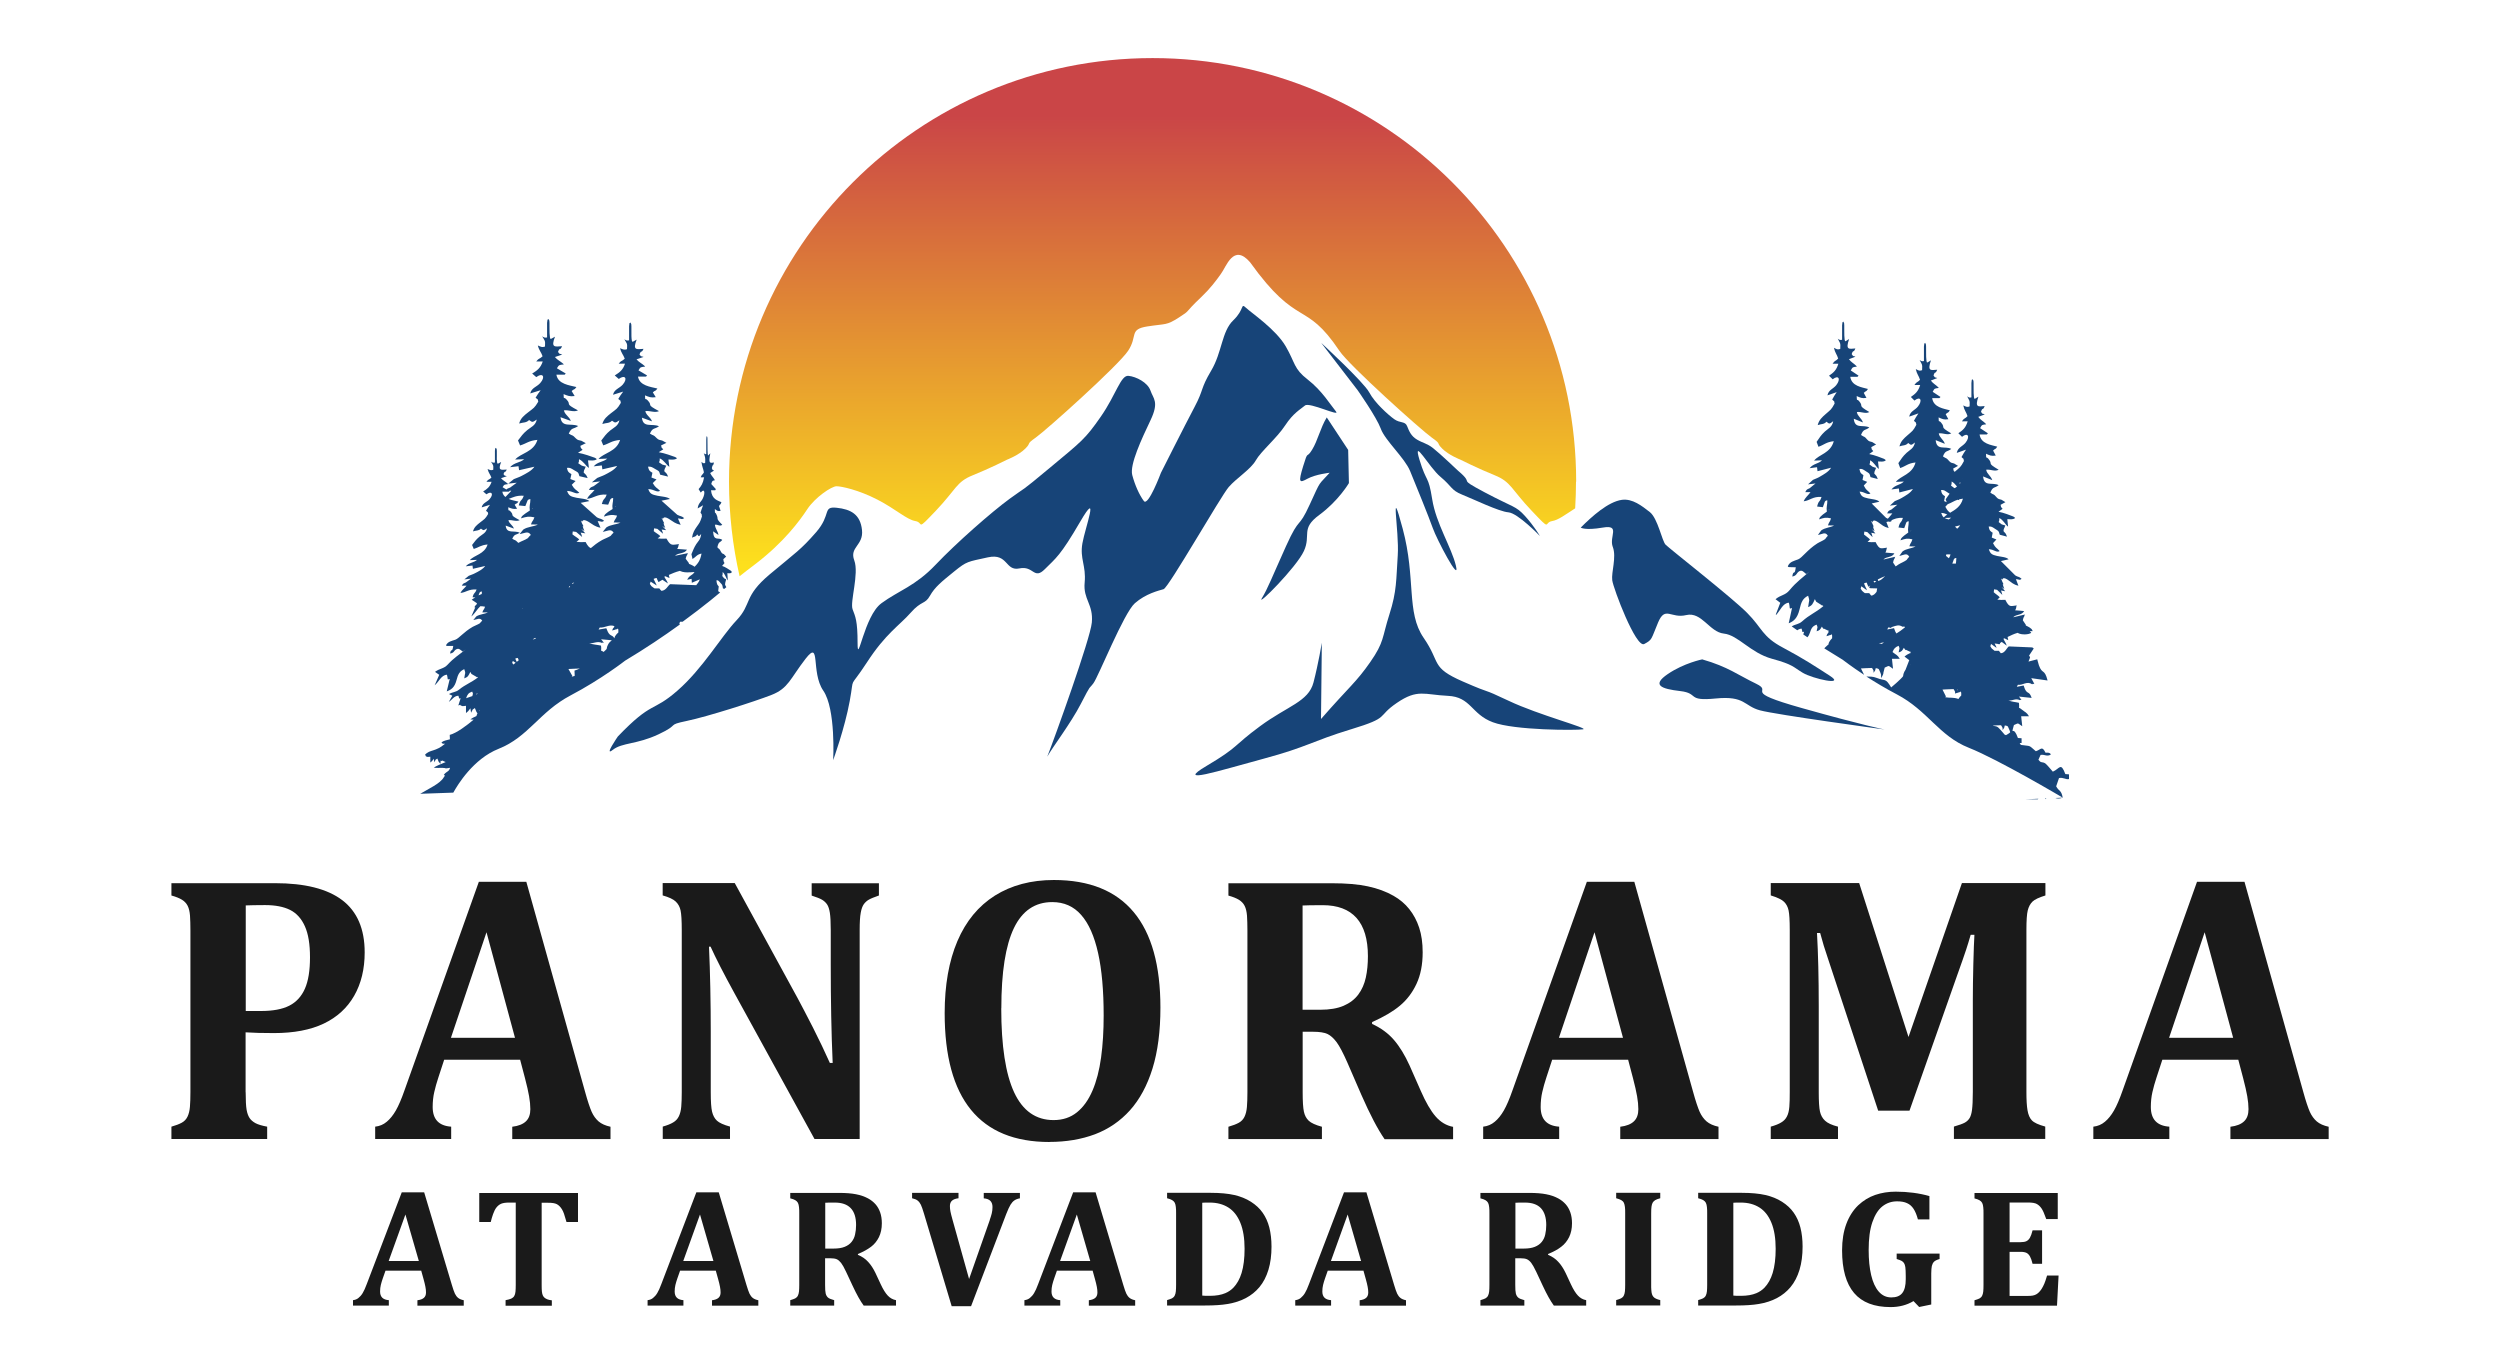
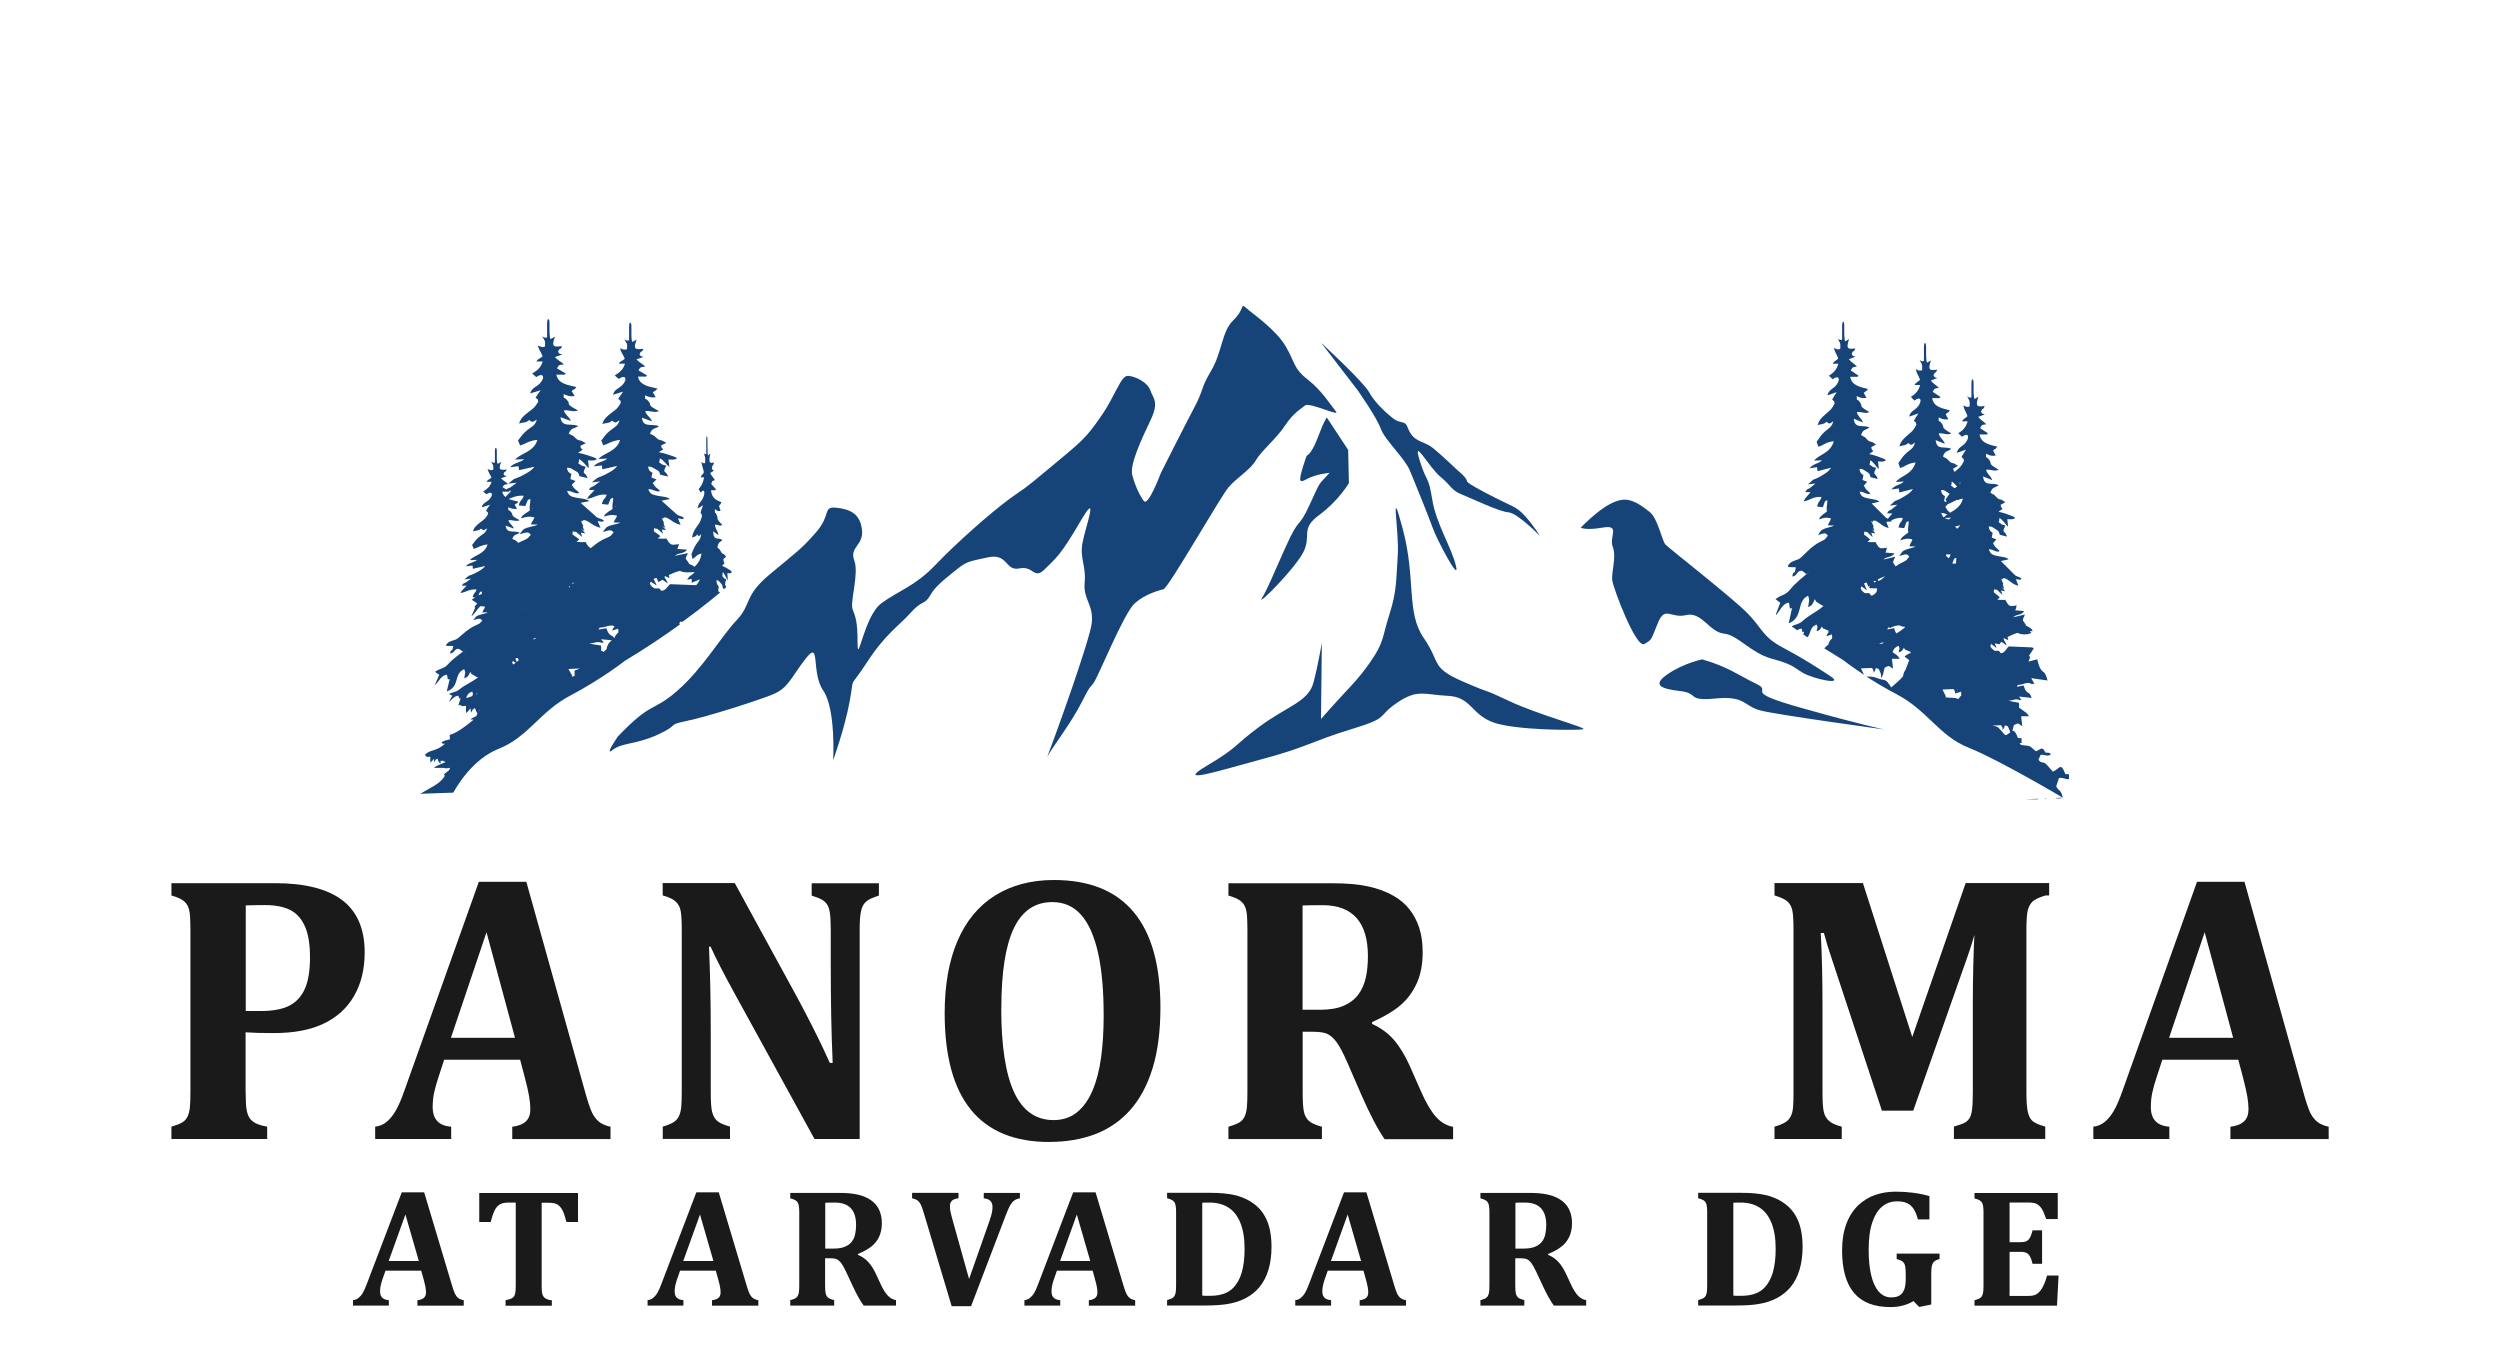
<svg xmlns="http://www.w3.org/2000/svg" id="logos" viewBox="0 0 300 163.8">
  <defs>
    <style>
      .cls-1 {
        fill: #1a1a1a;
      }

      .cls-2 {
        fill: #174478;
      }

      .cls-2, .cls-3 {
        fill-rule: evenodd;
      }

      .cls-3 {
        fill: url(#GradientFill_1);
      }
    </style>
    <linearGradient id="GradientFill_1" data-name="GradientFill 1" x1="138.31" y1="13.89" x2="138.31" y2="67.82" gradientUnits="userSpaceOnUse">
      <stop offset="0" stop-color="#ca4547" />
      <stop offset="1" stop-color="#fde01d" />
    </linearGradient>
  </defs>
  <g>
    <path class="cls-1" d="m29.48,131.06c0,.99.04,1.69.11,2.1.07.41.19.74.35.99.16.25.4.45.7.62.31.17.78.31,1.42.43v1.48h-11.49v-1.48c.53-.15.94-.31,1.25-.48.31-.17.53-.41.68-.72.15-.31.25-.7.29-1.17.04-.47.06-1.07.06-1.79v-19.39c0-.7-.02-1.3-.05-1.78-.04-.48-.13-.87-.28-1.17-.15-.3-.38-.54-.68-.73-.31-.19-.73-.36-1.27-.51v-1.48h12.41c3.6,0,6.3.68,8.09,2.04,1.79,1.36,2.69,3.45,2.69,6.27,0,1.99-.42,3.73-1.26,5.2-.84,1.47-2.06,2.58-3.65,3.34-1.59.76-3.59,1.14-5.98,1.14-1.38,0-2.51-.03-3.4-.09v7.2Zm0-9.74h1.84c1.42,0,2.56-.21,3.4-.64.84-.43,1.46-1.11,1.87-2.04.41-.93.61-2.18.61-3.76s-.2-2.8-.61-3.72-1-1.58-1.78-1.97c-.78-.39-1.79-.58-3.01-.58-1,0-1.77.02-2.31.04v12.67Z" />
    <path class="cls-1" d="m62.42,127.17h-9.12l-.7,2.14c-.2.6-.36,1.18-.49,1.74-.13.56-.19,1.16-.19,1.79,0,1.47.74,2.26,2.22,2.36v1.48h-9.12v-1.48c.53-.06.99-.25,1.39-.59.4-.33.76-.78,1.09-1.35.33-.57.68-1.39,1.05-2.45l8.91-24.99h5.7l7.05,25.2c.31,1.13.58,1.92.79,2.4.21.47.49.85.83,1.15.34.29.82.51,1.43.64v1.48h-11.79v-1.48c.74-.09,1.29-.31,1.64-.65.36-.34.53-.83.53-1.46,0-.46-.05-.98-.15-1.55-.1-.57-.26-1.29-.49-2.16l-.58-2.2Zm-8.31-2.63h7.69l-3.42-12.67-4.27,12.67Z" />
    <path class="cls-1" d="m105.47,105.98v1.48c-.57.2-.97.36-1.21.5-.23.13-.43.31-.6.54-.16.22-.29.57-.37,1.02-.09.46-.13,1.16-.13,2.1v25.06h-5.42l-9.61-17.5c-1.3-2.37-2.25-4.23-2.86-5.58h-.19c.14,3.22.21,6.63.21,10.21v7.24c0,1.13.05,1.91.16,2.36.11.45.3.81.58,1.07.28.26.8.5,1.57.71v1.48h-8.07v-1.48c.53-.15.94-.31,1.25-.5.31-.18.53-.42.68-.73.15-.31.25-.69.29-1.16.04-.46.06-1.05.06-1.75v-19.46c0-1.13-.05-1.9-.14-2.33-.09-.43-.28-.78-.58-1.07-.29-.28-.82-.53-1.57-.74v-1.48h8.65l7.56,13.84c.47.87,1.08,2.05,1.84,3.53.75,1.48,1.42,2.89,2.01,4.21h.34c-.16-3.58-.23-7.5-.23-11.74v-4.18c0-.97-.04-1.68-.11-2.11-.07-.43-.18-.77-.33-.99-.15-.22-.35-.41-.6-.56-.25-.15-.67-.31-1.25-.5v-1.48h8.07Z" />
    <path class="cls-1" d="m125.94,137.04c-4.19,0-7.33-1.29-9.43-3.87-2.1-2.58-3.15-6.44-3.15-11.59,0-3.37.51-6.26,1.53-8.65,1.02-2.39,2.52-4.21,4.5-5.46,1.98-1.24,4.34-1.87,7.07-1.87,4.26,0,7.45,1.29,9.59,3.86,2.14,2.57,3.2,6.39,3.2,11.46,0,2.83-.32,5.27-.95,7.3-.63,2.03-1.53,3.7-2.7,5.01-1.17,1.3-2.57,2.26-4.2,2.88-1.63.61-3.45.92-5.46.92Zm-5.79-16.06c0,4.53.52,7.9,1.55,10.11,1.03,2.21,2.61,3.32,4.73,3.32,1.1,0,2.03-.31,2.8-.93.77-.62,1.39-1.49,1.87-2.61.48-1.12.82-2.44,1.03-3.97.21-1.53.31-3.21.31-5.04,0-2.98-.22-5.49-.67-7.5-.45-2.02-1.12-3.54-2.03-4.57-.9-1.03-2.06-1.54-3.47-1.54-2.06,0-3.6,1.04-4.6,3.12-1,2.08-1.51,5.28-1.51,9.62Z" />
    <path class="cls-1" d="m158.62,136.69h-11.21v-1.48c.53-.15.94-.31,1.25-.48.31-.17.53-.41.68-.72.15-.31.25-.7.29-1.17.04-.47.06-1.07.06-1.79v-19.39c0-.7-.02-1.3-.05-1.78-.04-.48-.13-.87-.28-1.17-.15-.3-.38-.54-.68-.73-.31-.19-.73-.36-1.27-.51v-1.48h12.45c1.68,0,3.11.12,4.28.37,1.17.25,2.2.63,3.09,1.14.74.42,1.37.95,1.88,1.59.51.64.91,1.38,1.19,2.23.28.85.42,1.83.42,2.96,0,1.47-.25,2.73-.74,3.78-.49,1.05-1.15,1.92-1.99,2.62-.83.7-1.95,1.35-3.34,1.97v.22c1.05.48,1.93,1.12,2.62,1.92.69.8,1.31,1.82,1.87,3.05l1.35,3.06c.6,1.37,1.19,2.39,1.78,3.07.59.68,1.29,1.1,2.1,1.25v1.48h-8.22c-.83-1.2-1.76-2.98-2.8-5.35l-1.67-3.85c-.5-1.14-.93-1.95-1.28-2.43-.36-.48-.72-.81-1.1-.99s-.96-.27-1.74-.27h-1.24v7.24c0,1.12.05,1.91.15,2.36s.29.81.58,1.08.81.51,1.58.72v1.48Zm-2.31-28.03v12.51h2.11c1.14,0,2.08-.16,2.82-.48.74-.32,1.33-.77,1.76-1.35.43-.58.73-1.26.9-2.04s.25-1.63.25-2.56c0-2.04-.46-3.57-1.37-4.59-.91-1.02-2.26-1.53-4.06-1.53-1.22,0-2.03.02-2.41.04Z" />
-     <path class="cls-1" d="m195.38,127.17h-9.12l-.7,2.14c-.2.6-.36,1.18-.49,1.74-.13.56-.19,1.16-.19,1.79,0,1.47.74,2.26,2.22,2.36v1.48h-9.12v-1.48c.53-.06.99-.25,1.39-.59.4-.33.76-.78,1.09-1.35.33-.57.68-1.39,1.05-2.45l8.91-24.99h5.7l7.05,25.2c.31,1.13.58,1.92.79,2.4.21.47.49.85.83,1.15.34.29.82.51,1.43.64v1.48h-11.79v-1.48c.74-.09,1.29-.31,1.64-.65.36-.34.53-.83.53-1.46,0-.46-.05-.98-.15-1.55-.1-.57-.26-1.29-.49-2.16l-.58-2.2Zm-8.31-2.63h7.69l-3.42-12.67-4.27,12.67Z" />
-     <path class="cls-1" d="m245.44,107.46c-.75.23-1.27.47-1.54.73-.27.26-.46.62-.57,1.06-.11.44-.16,1.23-.16,2.35v19.46c0,.92.04,1.64.13,2.17.09.53.26.94.52,1.21.26.28.8.53,1.61.75v1.48h-10.96v-1.48c.63-.18,1.06-.34,1.3-.47s.43-.31.57-.53.24-.55.3-.99c.06-.44.1-1.17.1-2.19v-11.02c0-1.21.02-2.65.06-4.3.04-1.65.09-2.82.13-3.51h-.45c-.17.6-.35,1.19-.54,1.77-.19.58-.55,1.61-1.08,3.09l-5.72,16.24h-3.76l-6.02-18.24c-.36-1.03-.67-2.06-.94-3.08h-.38c.14,2.47.21,5.4.21,8.77v10.35c0,1.11.05,1.88.15,2.32.1.44.3.8.6,1.08.3.29.82.53,1.56.72v1.48h-8.07v-1.48c.53-.15.94-.31,1.25-.5.31-.18.54-.42.69-.72.16-.3.25-.68.29-1.15.04-.46.05-1.06.05-1.78v-19.46c0-1.14-.05-1.92-.14-2.34-.09-.42-.27-.76-.54-1.03-.27-.27-.8-.52-1.6-.77v-1.48h10.61l5.92,18.47,6.41-18.47h10.02v1.48Z" />
+     <path class="cls-1" d="m245.44,107.46c-.75.23-1.27.47-1.54.73-.27.26-.46.62-.57,1.06-.11.44-.16,1.23-.16,2.35v19.46c0,.92.04,1.64.13,2.17.09.53.26.94.52,1.21.26.28.8.53,1.61.75v1.48h-10.96v-1.48c.63-.18,1.06-.34,1.3-.47s.43-.31.57-.53.24-.55.3-.99c.06-.44.1-1.17.1-2.19v-11.02c0-1.21.02-2.65.06-4.3.04-1.65.09-2.82.13-3.51c-.17.6-.35,1.19-.54,1.77-.19.58-.55,1.61-1.08,3.09l-5.72,16.24h-3.76l-6.02-18.24c-.36-1.03-.67-2.06-.94-3.08h-.38c.14,2.47.21,5.4.21,8.77v10.35c0,1.11.05,1.88.15,2.32.1.44.3.8.6,1.08.3.29.82.53,1.56.72v1.48h-8.07v-1.48c.53-.15.94-.31,1.25-.5.31-.18.54-.42.69-.72.16-.3.25-.68.29-1.15.04-.46.05-1.06.05-1.78v-19.46c0-1.14-.05-1.92-.14-2.34-.09-.42-.27-.76-.54-1.03-.27-.27-.8-.52-1.6-.77v-1.48h10.61l5.92,18.47,6.41-18.47h10.02v1.48Z" />
    <path class="cls-1" d="m268.6,127.17h-9.12l-.7,2.14c-.2.6-.36,1.18-.49,1.74-.13.56-.19,1.16-.19,1.79,0,1.47.74,2.26,2.22,2.36v1.48h-9.12v-1.48c.53-.06.99-.25,1.39-.59.4-.33.76-.78,1.09-1.35.33-.57.68-1.39,1.05-2.45l8.91-24.99h5.7l7.05,25.2c.31,1.13.58,1.92.79,2.4.21.47.49.85.83,1.15.34.29.82.51,1.43.64v1.48h-11.79v-1.48c.74-.09,1.29-.31,1.64-.65.36-.34.53-.83.53-1.46,0-.46-.05-.98-.15-1.55-.1-.57-.26-1.29-.49-2.16l-.58-2.2Zm-8.31-2.63h7.69l-3.42-12.67-4.27,12.67Z" />
  </g>
  <g>
    <path class="cls-1" d="m50.56,152.48h-4.3l-.33.94c-.09.26-.17.52-.23.77-.06.25-.09.51-.09.79,0,.65.35.99,1.05,1.04v.65h-4.3v-.65c.25-.03.47-.11.65-.26.19-.15.36-.34.51-.59.15-.25.32-.61.49-1.08l4.2-11.01h2.69l3.32,11.1c.15.5.27.85.37,1.06.1.21.23.38.39.51s.39.22.67.28v.65h-5.56v-.65c.35-.04.61-.14.78-.29.17-.15.25-.37.25-.64,0-.2-.02-.43-.07-.68-.05-.25-.12-.57-.23-.95l-.27-.97Zm-3.92-1.16h3.62l-1.61-5.58-2.01,5.58Z" />
    <path class="cls-1" d="m60.67,156.67v-.65c.28-.05.5-.11.67-.18.16-.08.29-.18.37-.32.08-.14.13-.32.15-.53.02-.21.03-.48.03-.8v-9.88h-.82c-.4,0-.71.05-.93.14-.21.09-.4.24-.56.44-.16.2-.29.46-.41.8s-.21.65-.28.95h-1.38v-3.48h11.85v3.48h-1.38c-.13-.45-.23-.78-.3-.99-.07-.21-.16-.39-.25-.54-.09-.15-.19-.27-.29-.37-.1-.1-.21-.18-.32-.24-.11-.06-.26-.1-.43-.13-.17-.03-.39-.04-.67-.04h-.72v9.88c0,.35.01.62.03.8.02.18.06.33.11.44.05.11.12.2.2.27.08.07.18.13.32.19.14.06.32.1.56.13v.65h-5.56Z" />
    <path class="cls-1" d="m85.91,152.48h-4.3l-.33.94c-.09.26-.17.52-.23.77-.06.25-.09.51-.09.79,0,.65.35.99,1.05,1.04v.65h-4.3v-.65c.25-.03.47-.11.65-.26.19-.15.36-.34.51-.59.15-.25.32-.61.49-1.08l4.2-11.01h2.69l3.32,11.1c.15.5.27.85.37,1.06.1.21.23.38.39.51s.39.22.67.28v.65h-5.56v-.65c.35-.04.61-.14.78-.29.17-.15.25-.37.25-.64,0-.2-.02-.43-.07-.68-.05-.25-.12-.57-.23-.95l-.27-.97Zm-3.92-1.16h3.62l-1.61-5.58-2.01,5.58Z" />
    <path class="cls-1" d="m100.12,156.67h-5.29v-.65c.25-.07.44-.14.59-.21.14-.08.25-.18.32-.32.07-.14.12-.31.14-.52.02-.21.03-.47.03-.79v-8.54c0-.31,0-.57-.03-.78-.02-.21-.06-.38-.13-.52-.07-.13-.18-.24-.32-.32-.14-.08-.34-.16-.6-.22v-.65h5.87c.79,0,1.46.05,2.02.16s1.04.28,1.45.5c.35.19.64.42.89.7s.43.61.56.98c.13.37.2.81.2,1.3,0,.65-.12,1.2-.35,1.67-.23.46-.54.85-.94,1.15s-.92.6-1.58.87v.1c.5.21.91.49,1.23.85.33.35.62.8.88,1.34l.63,1.35c.28.6.56,1.05.84,1.35.28.3.61.48.99.55v.65h-3.88c-.39-.53-.83-1.31-1.32-2.36l-.79-1.69c-.23-.5-.44-.86-.6-1.07-.17-.21-.34-.36-.52-.44-.18-.08-.45-.12-.82-.12h-.58v3.19c0,.5.02.84.07,1.04.05.2.14.36.27.48s.38.22.75.32v.65Zm-1.09-12.35v5.51h1c.54,0,.98-.07,1.33-.21.35-.14.63-.34.83-.59.2-.25.35-.55.42-.9.08-.34.12-.72.12-1.13,0-.9-.21-1.57-.64-2.02-.43-.45-1.07-.67-1.91-.67-.58,0-.96,0-1.14.02Z" />
    <path class="cls-1" d="m118.77,146.39c.1-.28.18-.54.24-.78.06-.24.09-.5.09-.77,0-.32-.09-.57-.26-.74-.17-.17-.43-.27-.79-.3v-.65h4.34v.65c-.26.04-.47.12-.65.24-.18.12-.34.3-.48.53-.14.23-.31.6-.51,1.11l-4.22,11.06h-2.33l-3.32-11.1c-.15-.5-.27-.85-.37-1.06-.1-.21-.23-.38-.39-.51-.16-.13-.39-.22-.67-.28v-.65h5.57v.65c-.35.04-.61.14-.78.29-.17.15-.25.37-.25.64,0,.22.02.43.06.64s.12.54.25,1l1.99,7.12,2.49-7.09Z" />
    <path class="cls-1" d="m131.13,152.48h-4.3l-.33.94c-.09.26-.17.52-.23.77-.06.25-.09.51-.09.79,0,.65.35.99,1.05,1.04v.65h-4.3v-.65c.25-.03.47-.11.65-.26.19-.15.36-.34.51-.59.15-.25.32-.61.49-1.08l4.2-11.01h2.69l3.32,11.1c.15.5.27.85.37,1.06.1.21.23.38.39.51s.39.22.67.28v.65h-5.56v-.65c.35-.04.61-.14.78-.29.17-.15.25-.37.25-.64,0-.2-.02-.43-.07-.68-.05-.25-.12-.57-.23-.95l-.27-.97Zm-3.92-1.16h3.62l-1.61-5.58-2.01,5.58Z" />
    <path class="cls-1" d="m145.3,143.14c1.12,0,2.06.09,2.81.26.75.17,1.42.44,2,.81.58.37,1.06.81,1.41,1.32.36.51.63,1.11.8,1.78s.26,1.44.26,2.29c0,1.03-.12,1.96-.37,2.78s-.61,1.52-1.1,2.1c-.44.52-.97.95-1.61,1.29s-1.36.57-2.19.71c-.71.12-1.61.18-2.69.18h-4.57v-.65c.25-.07.44-.14.59-.21.14-.08.25-.18.32-.32.07-.14.12-.31.14-.52.02-.21.03-.47.03-.79v-8.54c0-.31,0-.57-.03-.78-.02-.21-.06-.38-.13-.52-.07-.13-.18-.24-.32-.32-.14-.08-.34-.16-.6-.22v-.65h5.24Zm-1.04,12.33c.12.02.43.03.92.03.74,0,1.36-.11,1.86-.32.38-.16.69-.38.96-.65.44-.46.77-1.05.99-1.77.24-.79.36-1.76.36-2.9,0-1.26-.17-2.3-.51-3.13-.34-.83-.82-1.44-1.44-1.83-.62-.39-1.36-.59-2.23-.59-.42,0-.71,0-.9.02v11.15Z" />
    <path class="cls-1" d="m163.63,152.48h-4.3l-.33.94c-.09.26-.17.52-.23.77-.06.25-.09.51-.09.79,0,.65.35.99,1.05,1.04v.65h-4.3v-.65c.25-.03.47-.11.65-.26s.36-.34.51-.59c.15-.25.32-.61.49-1.08l4.2-11.01h2.69l3.32,11.1c.15.5.27.85.37,1.06.1.21.23.38.39.51s.39.22.67.28v.65h-5.56v-.65c.35-.04.61-.14.78-.29.17-.15.25-.37.25-.64,0-.2-.02-.43-.07-.68-.05-.25-.12-.57-.23-.95l-.27-.97Zm-3.92-1.16h3.62l-1.61-5.58-2.01,5.58Z" />
    <path class="cls-1" d="m182.94,156.67h-5.29v-.65c.25-.07.44-.14.59-.21.14-.08.25-.18.32-.32.07-.14.12-.31.14-.52s.03-.47.03-.79v-8.54c0-.31,0-.57-.03-.78-.02-.21-.06-.38-.13-.52-.07-.13-.18-.24-.32-.32s-.34-.16-.6-.22v-.65h5.87c.79,0,1.46.05,2.02.16s1.04.28,1.45.5c.35.19.64.42.89.7s.43.61.56.98c.13.37.2.81.2,1.3,0,.65-.12,1.2-.35,1.67-.23.46-.54.85-.94,1.15-.39.31-.92.6-1.58.87v.1c.5.21.91.49,1.23.85.33.35.62.8.88,1.34l.63,1.35c.28.6.56,1.05.84,1.35.28.3.61.48.99.55v.65h-3.88c-.39-.53-.83-1.31-1.32-2.36l-.79-1.69c-.24-.5-.44-.86-.6-1.07s-.34-.36-.52-.44c-.18-.08-.45-.12-.82-.12h-.58v3.19c0,.5.02.84.07,1.04.05.2.14.36.27.48.13.12.38.22.75.32v.65Zm-1.09-12.35v5.51h1c.54,0,.98-.07,1.33-.21.35-.14.63-.34.83-.59.2-.25.35-.55.42-.9.08-.34.12-.72.12-1.13,0-.9-.22-1.57-.64-2.02-.43-.45-1.07-.67-1.91-.67-.58,0-.96,0-1.14.02Z" />
-     <path class="cls-1" d="m198.14,154.18c0,.23,0,.45.02.64.01.2.04.36.08.49.04.13.1.23.18.32.08.09.18.16.32.22.13.06.3.12.49.16v.65h-5.29v-.65c.25-.07.44-.14.59-.21.14-.08.25-.18.32-.32.07-.14.12-.31.14-.52s.03-.47.03-.79v-8.55c0-.32,0-.58-.03-.78s-.06-.37-.13-.51c-.07-.14-.18-.24-.32-.32-.14-.08-.34-.15-.6-.22v-.65h5.29v.65c-.28.07-.48.15-.61.23-.13.08-.23.18-.3.3-.07.12-.11.27-.14.47-.03.19-.04.47-.04.84v8.54Z" />
    <path class="cls-1" d="m209.03,143.14c1.12,0,2.06.09,2.81.26.75.17,1.42.44,2,.81.58.37,1.06.81,1.41,1.32.36.51.63,1.11.8,1.78s.26,1.44.26,2.29c0,1.03-.12,1.96-.37,2.78s-.61,1.52-1.1,2.1c-.44.52-.97.95-1.61,1.29s-1.36.57-2.19.71c-.71.12-1.61.18-2.69.18h-4.57v-.65c.25-.07.44-.14.59-.21.14-.08.25-.18.32-.32.07-.14.12-.31.14-.52s.03-.47.03-.79v-8.54c0-.31,0-.57-.03-.78-.02-.21-.06-.38-.13-.52-.07-.13-.18-.24-.32-.32s-.34-.16-.6-.22v-.65h5.24Zm-1.04,12.33c.12.02.43.03.92.03.74,0,1.36-.11,1.86-.32.38-.16.69-.38.96-.65.44-.46.77-1.05.99-1.77.24-.79.36-1.76.36-2.9,0-1.26-.17-2.3-.51-3.13-.34-.83-.82-1.44-1.44-1.83-.62-.39-1.36-.59-2.23-.59-.42,0-.72,0-.9.02v11.15Z" />
    <path class="cls-1" d="m231.53,143.51v2.82h-1.38c-.15-.56-.33-.98-.53-1.28-.2-.3-.45-.53-.77-.67-.31-.15-.71-.22-1.2-.22-.66,0-1.25.2-1.76.6-.51.4-.91,1.04-1.21,1.91-.3.88-.44,1.98-.44,3.33,0,1.16.1,2.16.3,3.01.2.85.5,1.51.91,1.98.41.47.91.7,1.51.7s1.03-.17,1.31-.52c.28-.35.42-.9.42-1.66v-.38c0-.5-.02-.86-.05-1.08-.03-.21-.09-.37-.16-.48s-.16-.19-.28-.26c-.11-.07-.32-.14-.6-.23v-.65h5.15v.65c-.34.1-.56.21-.68.34-.12.13-.2.29-.25.5-.04.21-.07.5-.07.88v3.74l-1.45.3-.68-.71c-.8.48-1.72.72-2.75.72-1.96,0-3.42-.56-4.38-1.69-.96-1.13-1.44-2.83-1.44-5.12,0-1.2.17-2.26.51-3.17.34-.91.82-1.65,1.42-2.23.61-.57,1.29-.99,2.05-1.25s1.58-.39,2.45-.39c1.47,0,2.82.18,4.05.53Z" />
    <path class="cls-1" d="m246.93,143.14v3.15h-1.38c-.22-.63-.41-1.05-.56-1.27-.15-.22-.34-.4-.55-.53-.22-.13-.58-.19-1.1-.19h-2.19v4.76h1.33c.3,0,.53-.04.69-.12.17-.08.31-.22.42-.41.11-.19.22-.49.32-.89h1.14v4.02h-1.14c-.09-.38-.2-.68-.31-.88-.11-.2-.25-.35-.41-.43s-.39-.13-.71-.13h-1.33v5.29h2.18c.23,0,.43-.01.59-.04.16-.03.31-.08.43-.15.13-.07.25-.17.37-.3.12-.13.22-.26.31-.41.09-.15.19-.34.29-.57.1-.24.21-.56.33-.98h1.38l-.19,3.62h-9.9v-.65c.25-.07.44-.14.59-.21.14-.08.25-.18.32-.32.07-.14.12-.31.14-.52s.03-.47.03-.79v-8.54c0-.31,0-.57-.03-.78-.02-.21-.06-.38-.13-.52-.07-.13-.18-.24-.32-.32s-.34-.16-.6-.22v-.65h9.99Z" />
  </g>
  <g>
    <path class="cls-2" d="m229.32,63.66s.05.04-.05.11l.05-.11h0Zm-9.83-2.55s.05.04-.05.11l.05-.11h0Zm6.58,15.97l-.02.02c-.08.07-.15.12-.23.17-.12-.03-.24-.06-.36-.11.22.02.42-.04.6-.08h0Zm.7-1.8v.11c.13-.06.23-.11.32-.17.4-.11.76-.32,1.23,0,.02-.03.04-.05.06-.06.03.03.08.1.1.04,0-.02.01-.02.02-.02h.02s.05.07.07.09v.02c-.37.31-.7.53-1.02.73-.04-.06-.08-.13-.13-.22l-.12-.32c0-.06-.03-.07-.04-.1l-.81.16c.06-.12.1-.19.12-.24.06,0,.13,0,.19,0h0Zm-2.35-5c-.05.06-.09.13-.12.21.11.1-.02.08.2.1l.76.02c-.02.19-.05.32-.07.41-.16.21-.35.44-.65.45-.07-.07-.14-.16-.23-.29-.18,0-.35.01-.52,0-.11-.08-.23-.17-.35-.29l-.16-.26c.1-.26.06-.25.08-.28l.67.48c-.1-.29-.03-.12-.15-.35l-.2-.46c.11-.07.22-.1.33-.11.04.12.09.3.2.5l.22-.15h0Zm.74-.48c-.09.03-.18.07-.26.1-.02-.05-.05-.09-.07-.15.05-.02.09-.04.14-.05.06.03.11.06.18.1h0Zm1.04-.65c-.25.25-.46.44-.65.51-.06.02-.11.04-.17.06l-.04-.19c.27-.13.54-.27.86-.39h0Zm.18-6.47l.26.69c-.63-.16-.79-.38-1.26-.7-.12-.08-.43-.29-.59-.17-.02.02-.09.1-.1.13-.02.05-.04.09-.05.11-.02-.05-.04-.09-.07-.12.01-.12.06-.21.1.18,0,.02.18.39.18.39-.03,0-.06,0-.09-.01.04.17.1.36.19.57l-.33-.24.43.51-.5-.09c.11.29.04.07.16.53l-.63-.61-.36-.06c0,.1-.02.22-.04.35.27.24.6.43.72.61l-.29.28c.31.04.63.04.96.02.49.98.64.74,1.38.67-.02.06-.06.07-.06.16-.03.22-.08.32-.14.43.39.04.76.06,1.08.09-.3.53-.91.35-1.3.72v.02s1.41-.33,1.41-.33c-.03.07-.07.07-.08.16,0,.08-.06.11-.07.14-.1.26-.05.07-.12.4l.31.46c.12-.09.24-.17.37-.25.27-.17.66-.31.94-.52.11-.16.21-.28.32-.39-.29-.53-.68-.18-1.19-.1l.39-.54c.47-.35,1.08-.34,1.55-.59l-.74-.02c.18-.54.19-.28.37-.84-.63-.15-.8-.08-1.44.12.17-.33-.02-.08.19-.34.01-.02.25-.22.27-.24.21-.15.36-.27.48-.35-.08-.57.05-.73.06-1.35-.11,0-.21.02-.3.15l-.24.67-.69-.08c.21-.84.29-.4.53-1.15-.66-.05-1.03.13-1.4.29.02.02.05.04.07.06-.19.16-.27.12-.42.08-.07.02-.15.04-.23.06h0Zm2.86,17.13l.03-.04h.02s-.04.04-.04.04h0Zm-.04-1.43c-.21.09-.43.21-.66.41l.57.43-.45,1.16c-.05.06-.09.13-.13.21-.3.64.06.39-.47.9-.31.3-.7.66-1.12,1-.72-1.19-.66-.71-1.74-1.14-.47-.19-.82-.15-1.24-.17,1.04.67,2.29,1.43,3.67,2.15,3.71,1.95,5.04,4.98,8.62,6.4,3.58,1.42,11.28,5.99,11.28,5.99-.2-.98-.43-.7-.79-1.36l.34-.99c.52-.12.8.21,1.2.12v-.57h-.03s-.36-.02-.41-.03c-.55-1.49-.68-.63-1.5-.29-.91-1.04-.83-1.06-1.45-1.16-.08-.06-.17-.12-.28-.27l.26-.58c.52-.09.73.25,1.23-.04-.15-.18.07-.1-.32-.23-.03,0-.28,0-.32,0-.43-.87-.53-.37-1.16-.17-.93-.8-.52-.57-1.8-.76-.05-.08-.1-.16-.14-.23.07,0,.15,0,.23,0v-.57h-.03s-.36-.02-.41-.03c-.27-.74-.44-.9-.65-.83,0-.07.02-.22.17-.72.62-.27.37-.27,1,.14l-.13-1.2h.94c-.31-.51-.45-.46-.82-.77-.63-.52-.27.11-.39-.84-.39-.1-.85-.12-1.25-.28.51.05.85-.3,1.36-.04.09-.16.42.26-.1-.43l1.52.16c-.3-.87-.49-.4-.81-1.06l-.12-.33c0-.06-.03-.07-.04-.1l-.81.16c.06-.12.1-.19.12-.24.64.07,1.08-.5,1.73-.06.12-.27.54.45-.12-.74l1.96.28c-.38-1.48-.63-.68-1.04-1.82l-.16-.56c0-.1-.04-.13-.05-.16l-1.04.27c.34-.83.13-.45.07-.72l.56-.85s-.07-.06-.09-.07c-.02,0-.07-.05-.09-.06l-2.81-.12c-.25.17-.45.79-.96.82-.07-.07-.14-.16-.23-.29-.18,0-.35.01-.52,0-.11-.08-.22-.17-.35-.29l-.16-.26c.1-.26.06-.25.08-.28l.67.48c-.11-.29-.03-.12-.15-.35l-.08-.18.38.05.03.05.06-.04.19.03s-.02-.09-.03-.13l.22-.15.6.45c-.12-.37-.28-.54-.4-.83.05-.02.09-.04.14-.05.11.06.21.12.44.22l-.08-.38c.36-.17.72-.36,1.21-.5.02.01.05.03.07.04.39.22,1.27.19,1.56-.04-.05-.08-.11-.15-.19-.2.12,0,.24,0,.37,0-.18-.29,0-.15-.38-.44-.12-.09-.32-.16-.45-.24,0-.03,0-.09-.01-.1l-.35-.52c.07-.33.03-.14.12-.4,0-.02.06-.05.07-.14,0-.09.05-.09.08-.16l-1.4.33v-.02c.39-.37.99-.19,1.29-.72-.32-.04-.69-.06-1.08-.09.06-.11.12-.22.14-.43,0-.09.05-.1.06-.16-.74.07-.89.31-1.38-.67-.34.02-.66.02-.96-.02l.29-.28c-.13-.18-.46-.37-.72-.61.02-.12.03-.25.04-.35l.36.06.63.61c-.13-.46-.05-.23-.16-.53l.5.09-.43-.51.33.24c-.09-.21-.14-.41-.19-.57.02,0,.05,0,.09,0,0,0-.18-.37-.18-.39-.03-.39-.08-.31-.1-.18.02.03.05.06.07.12.01-.03.03-.06.05-.11.01-.03.08-.11.1-.13.16-.12.47.09.59.17.47.32.63.55,1.26.7l-.3-.79c.37,0,.42.19.68-.04-.3-.29-.43-.2-.76-.41l-1.72-1.72.92-.21c-.24-.28-.97-.31-1.36-.4-.64-.15-.82-.24-1.01-.81.63.01.92.46,1.3.22-.41-.46-.46-.3-.8-.95l.41-.44-.56-.23c.07-.4.03-.14.11-.58-.31-.21-.39-.25-.48-.74.34-.05.47.08.78.28.42.28.41.19.55.7l.87.23c-.16-.43-.16-.37-.42-.66.02-.25.03-.23.07-.33.01-.04.09-.15.1-.23,0-.07.04-.08.06-.12-.14-.04-.27-.07-.44-.13l-.37-.28c.12-.39.04.04.08-.49.49.26.68.75,1.05,1.04l-.09-.9c.34,0,.64.09.93-.13-.14-.14.1,0-.22-.19l-.77-.29c-.35-.13-.67-.21-1-.28l.49-.35c-.35-.45-.1-.03-.24-.48l.58-.32-.47-.29c-.22-.06-.4-.06-.58-.28-.43-.51-.31-.24-.76-.57.31-.78.49-.5,1-.9-.75-.39-1.75.25-1.87-1.05l1.1.45c-.16-.52-.65-.73-.73-1.25.52-.08,1.02.26,1.5,0-1.53-.9-.6-.58-1.24-1.32-.31-.35-.24.17-.28-.6.43.19.64.31,1.17.22l-.32-.6c.28-.3.25-.06.5-.47-.73-.21-1.96-.33-2.12-1.46h.84s.06,0,.08-.05c.01-.05.05-.05.08-.09l-.94-.62c.23-.45.25-.39.73-.46-.02-.03-.05-.07-.07-.09-.28-.29-.61-.43-.88-.8l.78-.3c-.37-.18-.17.09-.45-.31.2-.62.2-.07.44-.69-.79.07-1.2.19-.75-1.13-.7.46-.41.2-.53.13-.05-.38-.05-.7-.05-1.13,0-1.14,0-.83-.12-1.1-.14.26-.06-.26-.14.46v1.73c-.27.06-.33,0-.52-.14.24.51.36.44.3,1.22-.33.14-.5,0-.76-.12.13.62.36.79.51,1.29-.33.36-.38.18-.67.62h.69c-.23.78-.58,1.07-1.12,1.43l.44.43c.71-.57,1-.03.43.7-.36.46-.93.56-1.06,1.23l1.11-.39c-.13.16-.47.75-.54.89.38.41.16-.04.29.48-.4.77-.47.73-1.08,1.27l-.03.03c-.25-.32-.05.02-.18-.4l.58-.32-.47-.29c-.22-.06-.4-.06-.58-.28-.44-.51-.31-.24-.76-.57.31-.78.49-.5,1-.9-.75-.39-1.75.25-1.87-1.05l1.1.44c-.16-.52-.65-.73-.73-1.25.52-.08,1.02.26,1.5,0-1.53-.9-.6-.58-1.24-1.32-.31-.35-.24.17-.28-.6.43.19.64.31,1.17.22l-.32-.6c.28-.3.25-.06.5-.47-.73-.21-1.96-.33-2.12-1.46h.84s.06,0,.08-.05c.02-.05.05-.05.08-.09l-.94-.62c.23-.45.25-.39.73-.46-.02-.03-.05-.07-.07-.09-.28-.29-.61-.43-.88-.8l.77-.3c-.37-.18-.17.09-.45-.31.2-.62.2-.07.44-.69-.79.07-1.2.19-.75-1.13-.69.46-.41.2-.53.13-.05-.38-.05-.7-.05-1.13,0-1.14,0-.83-.12-1.1-.14.26-.06-.26-.14.46v1.73c-.27.06-.33,0-.52-.13.24.51.36.44.3,1.22-.33.14-.5,0-.76-.13.13.62.36.79.51,1.29-.33.36-.38.18-.67.62h.69c-.23.78-.59,1.07-1.12,1.44l.43.43c.71-.57,1-.03.43.7-.36.47-.93.56-1.06,1.23l1.11-.39c-.13.16-.47.75-.54.89.38.41.16-.04.29.48-.41.77-.47.73-1.08,1.27-.41.36-.8.7-.95,1.32.42-.16.75-.06,1.05-.41.38.33.39.25.81-.06-.12.71-.63.9-1,1.24-.5.47-.62.71-.99,1.24l.22.59c.69-.23.91-.57,1.84-.67-.39,1.46-1.79,1.58-2.36,2.33l.96-.04c-.43.44-1.04.37-1.49.95l.89-.12.06.48,1.63-.42c-.29.49-.9.81-1.37,1.09-.28.17-.52.23-.81.37l-.59.54.9-.11-.7.57c-.38.18-.33.11-.53.47h.63c-.18.25-.37.43-.54.64-.07-.03-.14-.06-.22-.11l-1.72-1.72.92-.21c-.24-.28-.97-.31-1.36-.4-.64-.15-.83-.24-1.01-.81.63.01.92.46,1.3.22-.41-.46-.46-.3-.8-.95l.41-.44-.56-.23c.07-.4.03-.14.11-.58-.31-.21-.39-.25-.48-.74.34-.05.47.08.78.28.42.28.41.18.55.7l.87.23c-.16-.43-.16-.37-.42-.66.03-.25.03-.23.07-.33.01-.04.09-.15.1-.23,0-.07.04-.08.06-.12-.14-.04-.27-.07-.44-.14l-.37-.28c.12-.39.04.04.08-.49.49.26.67.75,1.05,1.04l-.1-.9c.34,0,.64.09.93-.13-.14-.14.1,0-.22-.19l-.77-.29c-.35-.13-.67-.21-1-.28l.49-.35c-.35-.45-.1-.03-.24-.48l.58-.32-.47-.29c-.22-.06-.4-.06-.58-.28-.43-.51-.31-.24-.76-.57.31-.78.49-.5,1-.9-.75-.39-1.75.25-1.87-1.05l1.1.45c-.16-.52-.65-.73-.73-1.25.52-.08,1.02.26,1.5,0-1.54-.9-.6-.58-1.24-1.32-.31-.35-.24.17-.28-.6.43.19.64.31,1.17.22l-.32-.6c.28-.3.25-.06.5-.47-.73-.21-1.96-.33-2.12-1.46h.84s.06,0,.08-.05c.02-.05.05-.05.07-.09l-.93-.62c.23-.45.25-.39.73-.46-.02-.03-.05-.07-.07-.09-.28-.29-.61-.43-.88-.8l.78-.3c-.37-.18-.17.09-.45-.31.2-.62.2-.07.44-.68-.79.07-1.2.19-.75-1.13-.7.46-.41.2-.53.13-.05-.38-.05-.7-.05-1.13,0-1.14,0-.83-.12-1.1-.14.26-.06-.26-.14.46v1.73c-.27.06-.33,0-.52-.13.24.51.36.44.3,1.22-.33.14-.5,0-.76-.13.13.62.36.79.51,1.29-.33.36-.38.18-.67.62h.69c-.23.78-.58,1.07-1.12,1.44l.44.43c.71-.57,1-.03.43.7-.36.46-.93.56-1.06,1.23l1.11-.39c-.13.16-.47.75-.54.89.38.41.16-.03.29.48-.41.77-.47.73-1.08,1.27-.41.36-.8.7-.95,1.32.42-.16.75-.06,1.05-.41.38.33.39.25.81-.06-.12.71-.63.9-1,1.24-.5.47-.62.71-.99,1.24l.22.59c.69-.23.91-.57,1.84-.67-.39,1.46-1.79,1.58-2.36,2.33l.95-.04c-.42.44-1.04.37-1.49.95l.89-.12.06.48,1.63-.42c-.3.5-.9.81-1.37,1.09-.28.17-.51.23-.81.37l-.59.54.9-.11-.7.57c-.38.18-.33.11-.53.47h.63c-.29.41-.64.64-.82,1.1.78-.09,1.07-.6,2.14-.52-.24.75-.32.31-.53,1.15l.69.08.24-.67c.09-.13.19-.15.3-.15,0,.62-.15.77-.06,1.35-.12.08-.27.2-.48.35-.02.02-.26.22-.27.24-.22.26-.02,0-.19.34.64-.2.81-.27,1.44-.12-.18.56-.19.3-.37.84l.74.02c-.47.25-1.08.24-1.55.59l-.39.54c.51-.08.9-.44,1.19.1-.11.1-.21.23-.32.39-.28.21-.67.35-.94.52-1.22.78-1.82,1.73-2.31,1.92-.52.2-1,.27-1.24.83.11.1-.02.08.2.1l.76.02c-.14,1.12-.28.19-.42,1.11.57-.11.47-.4.81-.62.38-.24.6.13.86.32.13-.11.26-.21.4-.31-.83.75-1.54,1.21-2.4,2.25-.53.64-1.04.54-1.68,1.08l.57.43-.54,1.41.05.04c.49-.53.8-1.42,1.52-1.46.18.64-.03.82.38.63l-.4,1.84c.59-.23,1.04-.6,1.29-1.63.22-.95.4-1.35,1.04-1.68.22.76.13.33,0,1.37.51-.21.55-.38.81-.96.03.05.06.12.08.16.02.03.06.11.08.15l.63.4s.09.12.11.05c.02-.07.07.04.11.07v.02c-.96.8-1.65,1.01-2.54,1.82-.4.36-.78.32-1.25.6.22.16.44.32.67.47.15-.11.31-.19.52-.2.14.37-.02.48.3.37l-.1.33.5.34c.12-.14.22-.31.29-.54.18-.56.31-.79.81-.98.17.44.1.2,0,.8.4-.12.43-.22.63-.56.02.03.05.07.06.09.01.02.04.07.06.09h.03s-.02.07-.02.11c.03-.02.06-.04.09-.06l.4.19s.07.07.09.03c.02-.04.06.02.09.04,0,.47-.08.09-.25.66.26-.07.39-.12.49-.17,0,.24.23-.5.19.42-.16.16-.34.35-.45.69.04-.02.07-.04.11-.05-.19.2-.42.36-.6.57.71.45,1.45.91,2.2,1.36,0,0,1,.78,2.58,1.82l-.38-.77c.18,0,.8-.06,1.33-.06l.13.22c.1.24.02-.05.06.36.3-.44.12-.15.26-.56.2.03.34.08.38.16l.19.43c.12.41.03-.08.08.62.43-.84.09-.12.42-1.27.62-.27.37-.27,1,.14l-.13-1.2h.94c-.31-.51-.45-.46-.82-.77l-.05-.04c.15-.39.31-.58.73-.75.17.44.1.2,0,.8.4-.12.43-.22.63-.56.02.03.05.07.06.09.01.02.04.07.06.09h.03s-.02.07-.02.11c.03-.02.06-.04.09-.06l.4.19s.07.07.09.03c.01-.04.06.02.09.04,0,.08,0,.13,0,.17h0Zm6.26-20.92h-.02s.02-.02.02-.02v.02h0Zm-.29.62l-.02-.16s.09,0,.13,0c-.04.06-.07.11-.12.15h0Zm-.59.5s-.06-.02-.09-.03l-.37-.28c.12-.39.04.04.08-.49.28.15.46.38.64.6-.09.07-.18.13-.26.2h0Zm-.96,1.69l-.33-.14c.07-.4.03-.13.11-.58-.31-.21-.39-.25-.48-.74.34-.05.47.08.78.28.11.07.19.12.25.16-.15.19-.27.39-.47.67l.13.36h0Zm.39,1.26c-.22-.19-.3-.22-.57-.72l.29-.31c.48-.17.73-.39,1.19-.53l.2.05-.04-.1c.14-.03.29-.06.47-.08-.25.95-.93,1.33-1.53,1.69h0Zm-.76.56c-.13-.11-.22-.27-.31-.54.31,0,.53.11.73.19-.16.11-.3.22-.42.35h0Zm.61.25c-.22-.05-.38-.1-.51-.18l.78-.04c-.08.09-.18.15-.27.21h0Zm1,1.11l-.26-.26.62-.16c-.09.16-.22.3-.36.42h0Zm-1,3.54c-.11-.08-.23-.18-.34-.28,0-.06.02-.11.02-.17.14-.02.3-.02.49-.01l.03.03c-.08.24-.14.35-.2.43h0Zm.85.64c-.15,0-.29,0-.43,0l.19-.53s.04-.05.06-.07h0s0,0,0,0c.07-.06.15-.07.23-.07,0,.31-.04.5-.06.69h0Zm.12,15.23s.02-.08.05-.14h.03c-.01.1-.04.11-.08.14h0Zm.18,1.02c-.58-.23-.99-.1-1.58-.21.02-.03.05-.06.08-.1l-.41-.82c.18,0,.8-.06,1.33-.06l.13.22c.1.24.02-.05.06.36l.05-.07h0c.26-.06.39-.11.49-.16,0,.16.11-.13.16-.04v.02c.03.06.04.19.03.44-.11.11-.24.24-.34.42h0Zm6.21,4.01c-.14.11-.3.23-.5.33-.05-.02-.11-.04-.16-.06-.82-.95-.77-.98-1.37-1.06l-.05-.03c.27-.02.65-.04.99-.04l.13.22c.1.24.02-.05.06.36.3-.44.12-.15.26-.56.2.03.34.07.38.16l.19.43c.08.28.07.14.06.24h0Zm1.79,8.03h1.52s.04-.05.07-.07l-1.58.07h0Zm2.39-.1s.08.05.12.08l.02-.09h-.14Zm1.24-.06l.9-.04c-.35.13-.63.13-.9.04Z" />
    <path class="cls-2" d="m63.92,60.97s.06.04-.06.11l.06-.11h0Zm-3.27-1.33c-.19-.15-.33-.36-.37-.64h.76s.06,0,.07-.04c.01-.04.04-.04.06-.07h.18c-.23.3-.49.5-.7.75h0Zm1.54,5.51l.08-.04c.31-.18.75-.31,1.07-.53.12-.16.24-.29.36-.39-.33-.54-.77-.18-1.35-.1l.44-.54c.53-.36,1.23-.34,1.76-.6l-.84-.02c.2-.55.21-.28.42-.85-.71-.15-.9-.08-1.62.12.19-.34-.03-.08.22-.34.02-.02.28-.23.31-.24.23-.16.41-.27.54-.36-.09-.58.06-.74.07-1.36-.13,0-.24.02-.34.15l-.27.68-.79-.08c.24-.85.33-.41.6-1.16-.89-.06-1.3.2-1.81.38.38.17.83.23,1.17.32-.23.34-.2.14-.45.38l.29.48c-.48.07-.67-.03-1.06-.18.03.63-.02.2.25.48.58.6-.26.34,1.12,1.07-.43.21-.88-.06-1.35,0,.08.42.52.59.66,1.01l-.99-.36c.11,1.05,1.01.53,1.69.85-.45.32-.62.1-.9.73.41.26.29.05.69.46.02.02.03.03.05.04h0Zm.5,7.86c-.02-.07-.04-.03-.05.03l.05-.03h0Zm1.53,3.66l-.27.06v-.02c.1-.09.21-.14.33-.17v.08s-.04.04-.07.05h0Zm-2.21,2.75h0s-.18-.38-.18-.38c.1-.06.2-.08.3-.09.03.07.06.17.12.28-.07.06-.15.12-.23.19h0Zm-.4.32c.09-.07.18-.14.27-.21l-.35-.22s.02.02-.07.23l.15.21h0Zm-4.05,5.48s-.04.04-.06.06c0-.14,0-.08.06-.06h0Zm-.43-1.87s.06-.1.11-.16c.02.02.04.06.06.07h0c-.06.03-.11.06-.16.09h0Zm-1.2.44h0c.16-.46.28-.64.73-.8.14.33.1.19.02.54-.28.1-.53.17-.76.26h0Zm1.49-12.35l.14-.34c.08-.1.17-.12.27-.12,0,.12-.01.22-.02.3-.13.06-.26.11-.39.16h0Zm16.42-10.71s.06.04-.05.11l.05-.11h0Zm-4.24,19.48c-.24.11-.46.2-.66.26.01.36.03.54.02.64-.13.04-.26.07-.37.1.03-.03.06-.06.09-.1l-.47-.83c.19,0,.82-.05,1.39-.06h0Zm3.81-3.37c-.17.14-.33.28-.43.48-.33.63.06.38-.51.88l-.04.03c-.54-.36-.19.14-.31-.76-.45-.1-.96-.12-1.42-.28.57.05.96-.3,1.54-.04.1-.16.48.27-.11-.44l1.28.12h0Zm.29-.28s.08-.03.11-.05c-.03.03-.06.06-.09.08l-.02-.03h0Zm.02-1.43c-.63-.24-1.1.23-1.75.17-.02.05-.07.13-.14.25l.92-.16s.04.04.05.1l.14.33c.3.57.51.32.77.75.12-.33.32-.52.49-.67.04-.9-.21-.18-.21-.41-.11.05-.25.1-.54.17.17-.49.25-.27.27-.51h0Zm-5.3-4.74c-.06.05-.11.1-.17.14.07-.18.04-.18.06-.21l.11.07h0Zm.48-.49c-.06.06-.12.12-.19.19l-.05-.1c.08-.05.16-.07.24-.09h0Zm12.7,4.93l-.12.02c.07-.11.11-.19.14-.24.1,0,.2,0,.29,0,1.3-.95,2.44-1.83,3.37-2.58.47-.38.83-.67,1.13-.93l-.23-.16c.04-.4.02-.13.07-.57-.18-.2-.23-.25-.28-.73.2-.05.28.08.46.28.24.27.24.18.32.68l.16.07.25-.21c-.03-.08-.07-.13-.15-.28.01-.24.02-.22.04-.33,0-.04.05-.15.06-.22,0-.07.02-.07.04-.11-.08-.04-.16-.06-.26-.13l-.22-.27c.07-.39.03.04.05-.48.29.25.4.74.62,1.02l-.06-.88c.2,0,.38.08.54-.12-.08-.14.06,0-.13-.18l-.45-.29c-.2-.13-.39-.21-.59-.28l.29-.34c-.2-.44-.06-.03-.14-.47l.34-.31-.27-.29c-.13-.06-.23-.06-.34-.27-.26-.5-.18-.24-.45-.56.18-.76.29-.49.59-.88-.44-.38-1.03.25-1.1-1.03l.65.44c-.09-.51-.38-.72-.43-1.23.3-.08.6.25.88,0-.9-.89-.35-.57-.73-1.3-.18-.35-.14.17-.16-.59.25.19.37.31.69.22l-.19-.58c.17-.3.14-.06.29-.46-.43-.2-1.15-.33-1.25-1.43h.49s.04,0,.05-.05c0-.05.03-.05.04-.09l-.55-.61c.13-.44.15-.38.43-.45-.01-.03-.03-.07-.04-.09-.16-.28-.36-.43-.52-.78l.46-.29c-.22-.18-.1.09-.26-.3.12-.61.12-.07.26-.67-.46.06-.71.19-.44-1.11-.41.45-.24.2-.31.13-.03-.37-.03-.68-.03-1.11,0-1.12,0-.82-.07-1.08-.08.25-.04-.25-.08.45v1.7c-.16.05-.19,0-.3-.13.14.5.21.43.17,1.19-.19.13-.29,0-.45-.12.08.6.21.78.3,1.26-.19.35-.22.17-.39.6h.41c-.14.76-.34,1.04-.66,1.41l.26.42c.42-.56.59-.03.25.69-.21.46-.55.55-.62,1.21l.65-.38c-.07.16-.28.74-.31.88.23.4.09-.03.17.47-.24.75-.27.72-.63,1.24-.24.35-.47.68-.56,1.3.25-.16.44-.06.62-.4.22.32.23.25.48-.05-.07.69-.37.88-.59,1.22-.29.46-.36.7-.58,1.21l.13.58c.4-.23.53-.56,1.08-.65-.14.87-.5,1.25-.83,1.58-.04-.03-.1-.07-.18-.12-.13-.09-.35-.16-.5-.23,0-.03,0-.09-.01-.1l-.38-.51c.08-.32.03-.14.13-.39.01-.02.07-.05.07-.13,0-.09.06-.09.08-.16l-1.54.32v-.02c.42-.37,1.09-.19,1.42-.71-.35-.04-.76-.05-1.18-.09.07-.11.13-.21.16-.42.01-.09.05-.1.07-.16-.81.07-.98.31-1.51-.66-.37.02-.72.02-1.06-.02l.32-.27c-.14-.18-.5-.36-.79-.6.02-.12.04-.24.04-.34l.39.06.69.59c-.14-.45-.06-.23-.18-.51l.55.08-.47-.5.36.23c-.1-.21-.16-.4-.21-.56.03,0,.06,0,.09.01,0,0-.19-.37-.19-.38-.04-.39-.09-.3-.11-.18.03.02.05.06.07.12.02-.02.03-.06.06-.11.01-.03.09-.11.11-.13.18-.12.51.08.65.17.52.32.69.53,1.38.69l-.33-.77c.41,0,.45.19.75-.04-.33-.28-.47-.2-.83-.4l-1.89-1.69,1.01-.2c-.26-.27-1.06-.3-1.49-.39-.7-.15-.9-.23-1.11-.8.7.01,1.01.45,1.42.21-.45-.45-.5-.3-.88-.93l.45-.44-.61-.23c.07-.39.03-.13.12-.57-.34-.2-.42-.25-.53-.73.38-.04.52.08.86.28.46.27.45.18.6.68l.95.23c-.17-.42-.18-.36-.46-.65.03-.24.04-.22.08-.33.01-.04.1-.15.11-.22,0-.07.05-.07.07-.11-.15-.04-.3-.07-.48-.13l-.41-.27c.13-.39.05.04.09-.48.54.25.74.74,1.15,1.02l-.11-.88c.37,0,.7.08,1.02-.13-.16-.14.11,0-.24-.18l-.84-.29c-.38-.13-.73-.21-1.1-.28l.54-.34c-.38-.44-.11-.03-.26-.47l.64-.31-.51-.28c-.24-.06-.44-.06-.64-.27-.48-.5-.34-.24-.83-.56.34-.76.54-.49,1.09-.88-.83-.38-1.92.25-2.05-1.03l1.21.44c-.17-.51-.71-.72-.8-1.23.57-.08,1.12.25,1.64,0-1.68-.89-.66-.57-1.37-1.3-.33-.35-.27.17-.31-.59.47.19.7.31,1.29.22l-.35-.58c.31-.3.27-.06.55-.46-.8-.2-2.15-.33-2.33-1.43h.92s.07,0,.09-.05c.02-.05.05-.05.08-.09l-1.03-.61c.25-.44.27-.38.8-.45-.02-.03-.06-.07-.08-.09-.31-.29-.67-.43-.96-.78l.85-.29c-.41-.18-.19.09-.49-.3.22-.61.22-.07.48-.67-.87.07-1.32.18-.82-1.11-.76.45-.45.2-.58.13-.06-.37-.05-.68-.05-1.11,0-1.12,0-.81-.13-1.08-.15.25-.07-.25-.15.45v1.7c-.29.05-.36,0-.57-.13.27.5.39.43.32,1.19-.36.13-.54,0-.83-.12.14.6.39.78.56,1.26-.36.35-.41.17-.73.6h.76c-.25.76-.64,1.04-1.23,1.41l.48.42c.78-.56,1.1-.03.47.69-.4.45-1.02.55-1.16,1.21l1.22-.38c-.14.16-.52.74-.59.88.42.4.18-.03.31.47-.44.75-.51.72-1.18,1.24-.44.35-.88.68-1.04,1.3.46-.16.83-.06,1.16-.4.42.32.43.25.89-.05-.13.69-.69.88-1.1,1.22-.55.46-.68.7-1.08,1.21l.24.58c.75-.23,1-.56,2.02-.65-.43,1.43-1.96,1.54-2.59,2.28l1.05-.04c-.47.43-1.15.36-1.63.93l.98-.11.06.47,1.78-.41c-.32.48-.98.8-1.5,1.07-.31.16-.57.22-.89.37l-.65.53.99-.11-.76.56c-.41.18-.36.11-.59.46h.69c-.32.41-.7.63-.9,1.07.85-.09,1.18-.59,2.35-.51-.26.73-.35.31-.58,1.13l.76.08.27-.65c.1-.12.21-.15.33-.15,0,.61-.16.76-.07,1.32-.13.08-.3.19-.53.34-.03.02-.28.22-.3.24-.24.26-.03,0-.21.33.7-.2.89-.26,1.58-.12-.2.55-.21.29-.41.82l.82.02c-.51.25-1.19.23-1.7.58l-.43.53c.56-.08.99-.43,1.3.1-.12.1-.23.22-.35.38-.31.2-.74.34-1.04.51-.55.31-.98.65-1.34.96-.2-.07-.38-.26-.63-.73-.38.03-.74.02-1.09-.02l.33-.28c-.14-.18-.52-.37-.82-.62.02-.13.03-.25.04-.35l.41.06.72.61c-.14-.46-.06-.24-.18-.53l.56.09-.48-.52.37.24c-.1-.21-.16-.41-.21-.58.03,0,.06,0,.1.01,0,0-.2-.38-.2-.39-.04-.4-.09-.31-.11-.18.03.03.05.07.08.12.02-.03.04-.06.06-.12.01-.03.09-.12.11-.13.18-.12.53.09.67.17.54.33.71.55,1.43.71l-.34-.8c.42,0,.47.19.77-.04-.34-.29-.48-.2-.86-.41l-1.95-1.74,1.04-.21c-.27-.28-1.1-.31-1.53-.4-.73-.15-.93-.24-1.14-.82.72.01,1.04.46,1.47.22-.47-.46-.52-.31-.91-.96l.46-.45-.63-.24c.08-.41.03-.14.13-.59-.35-.21-.44-.26-.54-.75.39-.05.53.08.88.29.47.28.47.19.62.71l.99.23c-.18-.43-.19-.37-.48-.67.03-.25.04-.23.08-.34.01-.04.1-.15.11-.23,0-.07.05-.08.07-.12-.15-.04-.31-.07-.49-.14l-.42-.28c.14-.4.05.04.09-.49.55.26.76.76,1.19,1.05l-.11-.91c.38,0,.73.09,1.05-.13-.16-.14.12,0-.25-.19l-.87-.3c-.39-.13-.76-.22-1.13-.29l.55-.35c-.39-.45-.11-.03-.27-.48l.66-.32-.53-.29c-.25-.06-.45-.06-.66-.28-.49-.52-.35-.25-.86-.58.35-.79.56-.5,1.13-.91-.85-.39-1.98.25-2.12-1.06l1.24.45c-.18-.53-.73-.74-.83-1.27.59-.08,1.16.26,1.69,0-1.74-.91-.68-.59-1.41-1.34-.35-.36-.27.18-.32-.61.49.19.72.32,1.33.23l-.36-.6c.32-.31.28-.06.57-.48-.82-.21-2.22-.34-2.4-1.48h.95s.07,0,.09-.05c.02-.05.05-.05.08-.09l-1.06-.63c.26-.45.28-.39.83-.46-.03-.03-.06-.07-.08-.09-.32-.29-.7-.44-.99-.8l.88-.3c-.42-.19-.19.09-.51-.31.23-.63.22-.07.49-.69-.9.07-1.36.19-.85-1.14-.79.46-.47.21-.6.13-.06-.39-.06-.7-.06-1.15,0-1.15,0-.84-.13-1.11-.16.26-.07-.26-.16.47v1.75c-.3.06-.37,0-.59-.14.28.52.4.44.34,1.23-.37.14-.56,0-.86-.13.15.62.41.8.57,1.3-.37.36-.43.18-.76.62h.78c-.26.79-.66,1.08-1.27,1.45l.49.43c.81-.58,1.13-.03.48.71-.41.47-1.06.57-1.2,1.25l1.25-.39c-.14.17-.54.76-.61.9.43.41.18-.03.32.48-.46.77-.53.74-1.22,1.28-.46.36-.91.7-1.07,1.34.48-.16.85-.06,1.19-.42.43.33.44.25.92-.06-.13.72-.71.91-1.13,1.26-.57.47-.7.72-1.12,1.25l.25.6c.78-.23,1.03-.58,2.08-.67-.44,1.48-2.02,1.59-2.67,2.36l1.08-.04c-.48.44-1.18.37-1.69.96l1.01-.12.07.48,1.84-.42c-.33.5-1.01.82-1.55,1.11-.32.17-.58.23-.92.38l-.67.54,1.02-.11-.79.58c-.29.12-.36.13-.45.24l-.46-.28c.21-.36.23-.31.66-.37-.02-.02-.05-.06-.06-.07-.25-.24-.55-.35-.79-.64l.7-.24c-.34-.15-.15.07-.4-.25.18-.5.18-.06.39-.55-.71.05-1.09.15-.67-.91-.63.37-.37.16-.48.11-.05-.31-.05-.56-.04-.92,0-.92,0-.67-.11-.89-.13.21-.06-.21-.12.37v1.4c-.24.04-.3,0-.47-.11.22.41.32.35.27.98-.3.11-.45,0-.68-.1.12.5.32.64.46,1.04-.3.29-.34.14-.6.5h.62c-.21.63-.53.86-1.01,1.16l.39.34c.64-.46.9-.02.39.57-.33.38-.84.45-.96,1l1-.31c-.12.13-.43.61-.48.72.35.33.15-.03.26.38-.37.62-.42.59-.97,1.02-.37.29-.72.56-.85,1.07.38-.13.68-.05.95-.33.35.27.35.2.73-.04-.11.57-.57.72-.9,1-.45.38-.56.58-.89,1l.2.48c.62-.19.82-.46,1.66-.54-.35,1.18-1.61,1.27-2.13,1.88l.86-.03c-.38.35-.94.3-1.35.77l.81-.09.05.39,1.47-.34c-.27.4-.81.66-1.24.88-.26.14-.46.18-.73.3l-.53.43.81-.09-.63.46c-.34.15-.3.09-.48.38h.57c-.26.33-.57.52-.74.88.7-.07.97-.48,1.94-.42-.22.6-.29.25-.48.93l.33.03c-.14.07-.29.16-.44.27l.64.43-.07.16s-.08.06-.08.07c-.19.21-.02,0-.17.27l.12-.03-.48,1.11c.41-.33.7-.88,1.08-1.23.16,0,.33.01.57.06-.16.45-.17.24-.33.68h.67c-.42.22-.98.21-1.4.49l-.35.43c.46-.07.81-.35,1.07.08-.1.08-.19.18-.29.31-.26.17-.61.28-.85.42-1.1.63-1.64,1.39-2.09,1.55-.47.16-.9.22-1.12.67.1.08-.01.06.18.08h.69c-.13.92-.26.17-.38.91.52-.09.42-.32.73-.5.34-.2.54.1.78.26.12-.09.24-.17.36-.25-.75.61-1.39.98-2.16,1.82-.48.52-.94.43-1.52.87l.51.35-.55,1.26c.51-.41.78-1.23,1.47-1.27.16.51-.03.66.34.51l-.36,1.49c.53-.19.94-.48,1.16-1.31.2-.77.37-1.09.94-1.36.2.61.11.27,0,1.11.46-.17.5-.31.73-.78.03.04.05.1.07.13.02.02.05.09.07.12l.57.33s.08.1.1.04c.02-.06.07.03.1.05h0c-.87.66-1.49.83-2.29,1.48-.37.3-.73.25-1.18.51l.4.2-.42.74c.39-.24.61-.72,1.15-.74.13.3-.02.39.27.3l-.28.87c.08-.02.17-.05.24-.08.04.11-.08,0,.22.15.05.03.39-.02.46-.03v.87c.34-.32.17-.08.53-.57l.08.53c.37-.69.05-.23.46-.56.18.47.18.48.31.63-.09.18-.12.27-.12.33-.3.13-.56.26-.73.39.05.02.2.04.39.04-.77.66-2.04,1.62-2.87,1.83,0,.29.02.44.02.53-.41.12-.72.14-1.01.37.16.18-.04.07.21.16.02,0,.14,0,.22,0-1.13.99-1.82.68-2.4,1.31.21.31-.06.12.26.27.04.02.31-.02.37-.02v.7c.27-.26.14-.06.42-.45l.06.42c.29-.55.04-.19.37-.45.18.48.13.36.37.64.05-.69-.07-.21.25-.4.1.07.24.13.38.18-.56.24-1.15.46-1.43.67.1.06.89.02,1.07.03.49,0,.1.14.88-.01-.1.42-.35.43-.59.66-.1.1-.1.12-.16.19.06.04.1.07.14.09-.06.07-.11.14-.15.21-.41.74-1.87,1.39-2.82,1.97l3.97-.14c.5-.91,2.39-4.05,5.44-5.26,3.58-1.42,4.9-4.44,8.62-6.4,3.71-1.95,6.56-4.18,6.56-4.18,2.44-1.46,4.65-2.95,6.53-4.31h0Zm1.19-6.17v.02s.55-.04.55-.04c-.25.43-.61.36-.88.93l.53-.11.03.47.96-.41c-.1.29-.27.51-.44.71-.01,0-.02-.01-.03-.01l-3.09-.12c-.27.16-.49.77-1.05.8-.07-.07-.16-.16-.25-.29-.2.01-.39.01-.57,0-.12-.07-.25-.17-.39-.28l-.18-.26c.11-.26.07-.25.09-.28l.74.47c-.12-.28-.04-.11-.16-.34l-.22-.45c.12-.07.24-.1.37-.11.05.12.1.29.22.49l.47-.28.66.44c-.13-.37-.31-.53-.44-.81.05-.02.1-.04.15-.05.12.06.23.12.48.21l-.08-.37c.39-.17.79-.35,1.33-.49.03.01.05.02.08.04.27.13.73.17,1.13.13Z" />
-     <path class="cls-3" d="m189.14,57.8c0-28.07-22.76-50.83-50.83-50.83s-50.83,22.76-50.83,50.83c0,3.9.44,7.7,1.27,11.35.47-.38,1.07-.84,1.89-1.46,3.38-2.58,5.3-5.16,6.23-6.58.93-1.42,2.92-2.76,3.51-2.76s2.65.44,4.9,1.6,3.51,2.4,4.57,2.58c1.06.18,0,1.33,2.45-1.24,2.45-2.58,2.45-3.47,4.44-4.26,1.99-.8,4.11-1.87,4.11-1.87,0,0,1.39-.53,2.19-1.33.8-.8,0-.44,1.26-1.33,1.26-.89,9.88-8.62,11.07-10.4,1.19-1.78.07-2.58,2.32-2.93,2.25-.35,2.25-.09,3.78-1.07,1.52-.98.46-.35,2.72-2.49,1.03-.98,1.76-1.95,2.31-2.73.66-.86,1.5-3.72,3.5-1.42,5.78,8.04,6.58,4.44,10.73,10.64,1.19,1.78,9.81,9.51,11.07,10.4,1.26.89.46.53,1.26,1.33.8.8,2.19,1.33,2.19,1.33,0,0,2.12,1.07,4.11,1.87,1.99.8,1.99,1.69,4.44,4.26,2.45,2.58,1.39,1.42,2.45,1.24.74-.12,1.57-.76,2.77-1.53.06-1.06.1-2.13.1-3.2Z" />
    <path class="cls-2" d="m105.76,72.4c-2.06,1.51-2.85,7.55-2.85,4.8s-.27-3.2-.6-4.09c-.33-.89.8-4.27.2-5.87-.6-1.6,1.13-1.78.93-3.64-.2-1.87-1.33-2.49-3.05-2.67-1.72-.18-.6.8-2.45,2.93-1.86,2.13-2.39,2.4-5.57,5.06-3.18,2.67-2.12,3.55-3.98,5.51-1.86,1.96-4.04,5.78-7.09,8.44-3.05,2.67-2.98,1.15-7.16,5.51,0,0-1.72,2.49-.6,1.6,1.13-.89,2.85-.62,5.5-1.87,2.65-1.24.86-1.07,3.38-1.6,2.52-.53,8.09-2.31,10.14-3.11,2.06-.8,2.25-1.95,4.11-4.35,1.86-2.4.6,1.6,2.12,3.82,1.53,2.22,1.19,8.35,1.19,8.35,0,0,1.39-3.82,1.99-7.11.6-3.29-.2-1.16,2.06-4.62,2.25-3.47,3.91-4.44,5.24-5.95,1.33-1.51,1.72-.98,2.32-2.04s1.39-1.69,2.92-2.93c1.53-1.24,1.59-1.15,4.04-1.69,2.45-.53,2.05,1.69,3.78,1.33,1.72-.36,1.72,1.42,3.05.09,1.33-1.33,1.86-1.6,4.24-5.69,2.39-4.09.6.71.27,2.58-.33,1.87.46,2.67.27,4.71-.2,2.04,1.06,2.58.86,4.8-.18,1.97-4.47,13.87-5.35,16.1.61-1.1,2.86-4.06,4.02-6.32,1.33-2.58.93-1.69,1.52-2.49.6-.8,3.65-8.44,4.97-9.6,1.32-1.16,2.85-1.51,3.45-1.69.6-.18,6.89-11.2,7.82-12.26.93-1.07,2.65-2.13,3.25-3.2.6-1.07,2.52-2.67,3.51-4.18.99-1.51,1.86-1.95,2.39-2.4.53-.44,4.31,1.42,3.71.71-.6-.71-1.66-2.49-3.38-3.82-1.72-1.33-1.46-1.95-2.65-4-1.19-2.04-4.11-4-4.77-4.62-.66-.62-.13.18-1.52,1.51-1.39,1.33-1.33,3.82-2.65,6.04-1.32,2.22-.86,2.22-1.99,4.35-1.13,2.13-4.04,7.91-4.04,7.91,0,0-1.53,4.09-2.05,3.38-.53-.71-1.06-1.87-1.39-3.11-.33-1.24,1.13-4.35,2.19-6.58,1.06-2.22.33-2.58,0-3.55-.33-.98-1.72-1.69-2.65-1.78-.93-.09-1.46,2.22-3.31,4.89-1.86,2.67-2.25,2.93-6.1,6.13-3.84,3.2-2.65,2.13-4.84,3.73-2.19,1.6-6.43,5.33-8.88,7.91-2.45,2.58-4.44,3.11-6.5,4.62Z" />
    <path class="cls-2" d="m165.7,51.46c.53,1.42,2.85,3.47,3.51,5.06.66,1.6,2.25,5.51,2.72,6.84.46,1.33,3.31,6.75,2.78,4.53-.53-2.22-2.39-5.06-2.85-8-.46-2.93-.66-1.87-1.52-4.71-.86-2.84,1.13.89,2.52,2.04,1.39,1.16,1.26,1.6,2.58,2.13,1.33.53,4.44,2.04,5.57,2.13,1.13.09,3.78,2.84,3.78,2.84,0,0-.66-1.15-1.79-2.4-1.13-1.24-1.33-.98-4.84-2.84-3.51-1.87-1.06-.8-3.18-2.58,0,0-2.3-2.18-3.02-2.73-.71-.56-1.21-.6-1.92-1.02-.71-.42-.94-1-1.19-1.62-.25-.62-.83-.31-1.56-.84-.73-.53-2.32-1.95-2.98-3.2-.66-1.24-5.77-5.95-5.77-5.95l4.38,5.69s2.25,3.2,2.78,4.62Z" />
    <path class="cls-2" d="m193.54,65.64c.46,1.24-.2,3.02-.07,4,.13.98,2.85,8.18,3.84,7.64.99-.53.8-.53,1.66-2.58.86-2.04,1.52-.44,3.38-.89,1.86-.44,2.78,2.04,4.51,2.22,1.72.18,3.18,2.31,5.77,3.02,2.59.71,2.52.98,3.71,1.69,1.19.71,5.17,1.6,3.25.36-1.92-1.24-3.12-2.04-5.63-3.38-2.52-1.33-2.45-2.31-4.31-4.18-1.86-1.87-9.35-7.73-9.78-8.18-.43-.44-.93-3.15-1.89-3.91-.96-.75-2.09-1.64-3.35-1.47-1.65.23-3.59,1.98-4.94,3.33,0,0,.49.37,2.65,0,2.16-.37.73,1.07,1.19,2.31Z" />
    <path class="cls-2" d="m162.11,87.52c4.81-1.46,3-1.46,5.51-3.17,2.5-1.71,3.3-.98,6.11-.85,2.8.12,2.8,2.2,5.41,3.17,2.6.98,10.02.98,10.82.85.8-.12-5.31-1.71-8.91-3.42-3.61-1.71-1.6-.61-5.51-2.32-3.91-1.71-2.6-2.2-4.71-5.25-2.1-3.05-.9-7.08-2.5-13.06-1.6-5.98-.4.24-.6,3.17-.2,2.93-.1,4.27-1,7.08-.9,2.81-.6,3.29-2.3,5.73-1.7,2.44-2.5,2.93-5.91,6.83l.1-9.15s-.4,2.44-1,4.76c-.6,2.32-3.1,2.81-6.41,5.25-3.31,2.44-2.5,2.44-6.41,4.76-3.91,2.32,1.4.61,6.81-.85,5.41-1.46,5.71-2.07,10.52-3.54h0Zm42.17-8.39c3.1.89,4.25,1.86,6.46,2.92,2.21,1.06-2.04.8,5.49,2.92,7.53,2.12,9.92,2.57,9.92,2.57,0,0-13.02-1.77-14.96-2.3-1.95-.53-1.77-1.77-5.31-1.42-3.54.35-1.95-.62-4.25-.89-2.3-.27-3.45-.71-1.5-2.04,1.95-1.33,4.16-1.77,4.16-1.77h0Zm-44.71-22.4s-1.68.18-2.66.71c-.97.53-1.15.53-.53-1.5.62-2.04.35-.8,1.06-1.95.71-1.15.97-2.57,1.77-3.9l2.57,3.9.09,3.98s-1.24,2.12-3.54,3.81c-2.3,1.68-.97,2.39-1.86,4.34-.89,1.95-5.75,6.82-5.05,5.67.71-1.15,1.24-2.57,2.92-6.29,1.68-3.72,1.42-1.86,2.83-4.96,1.42-3.1.97-2.21,2.39-3.81Z" />
  </g>
</svg>